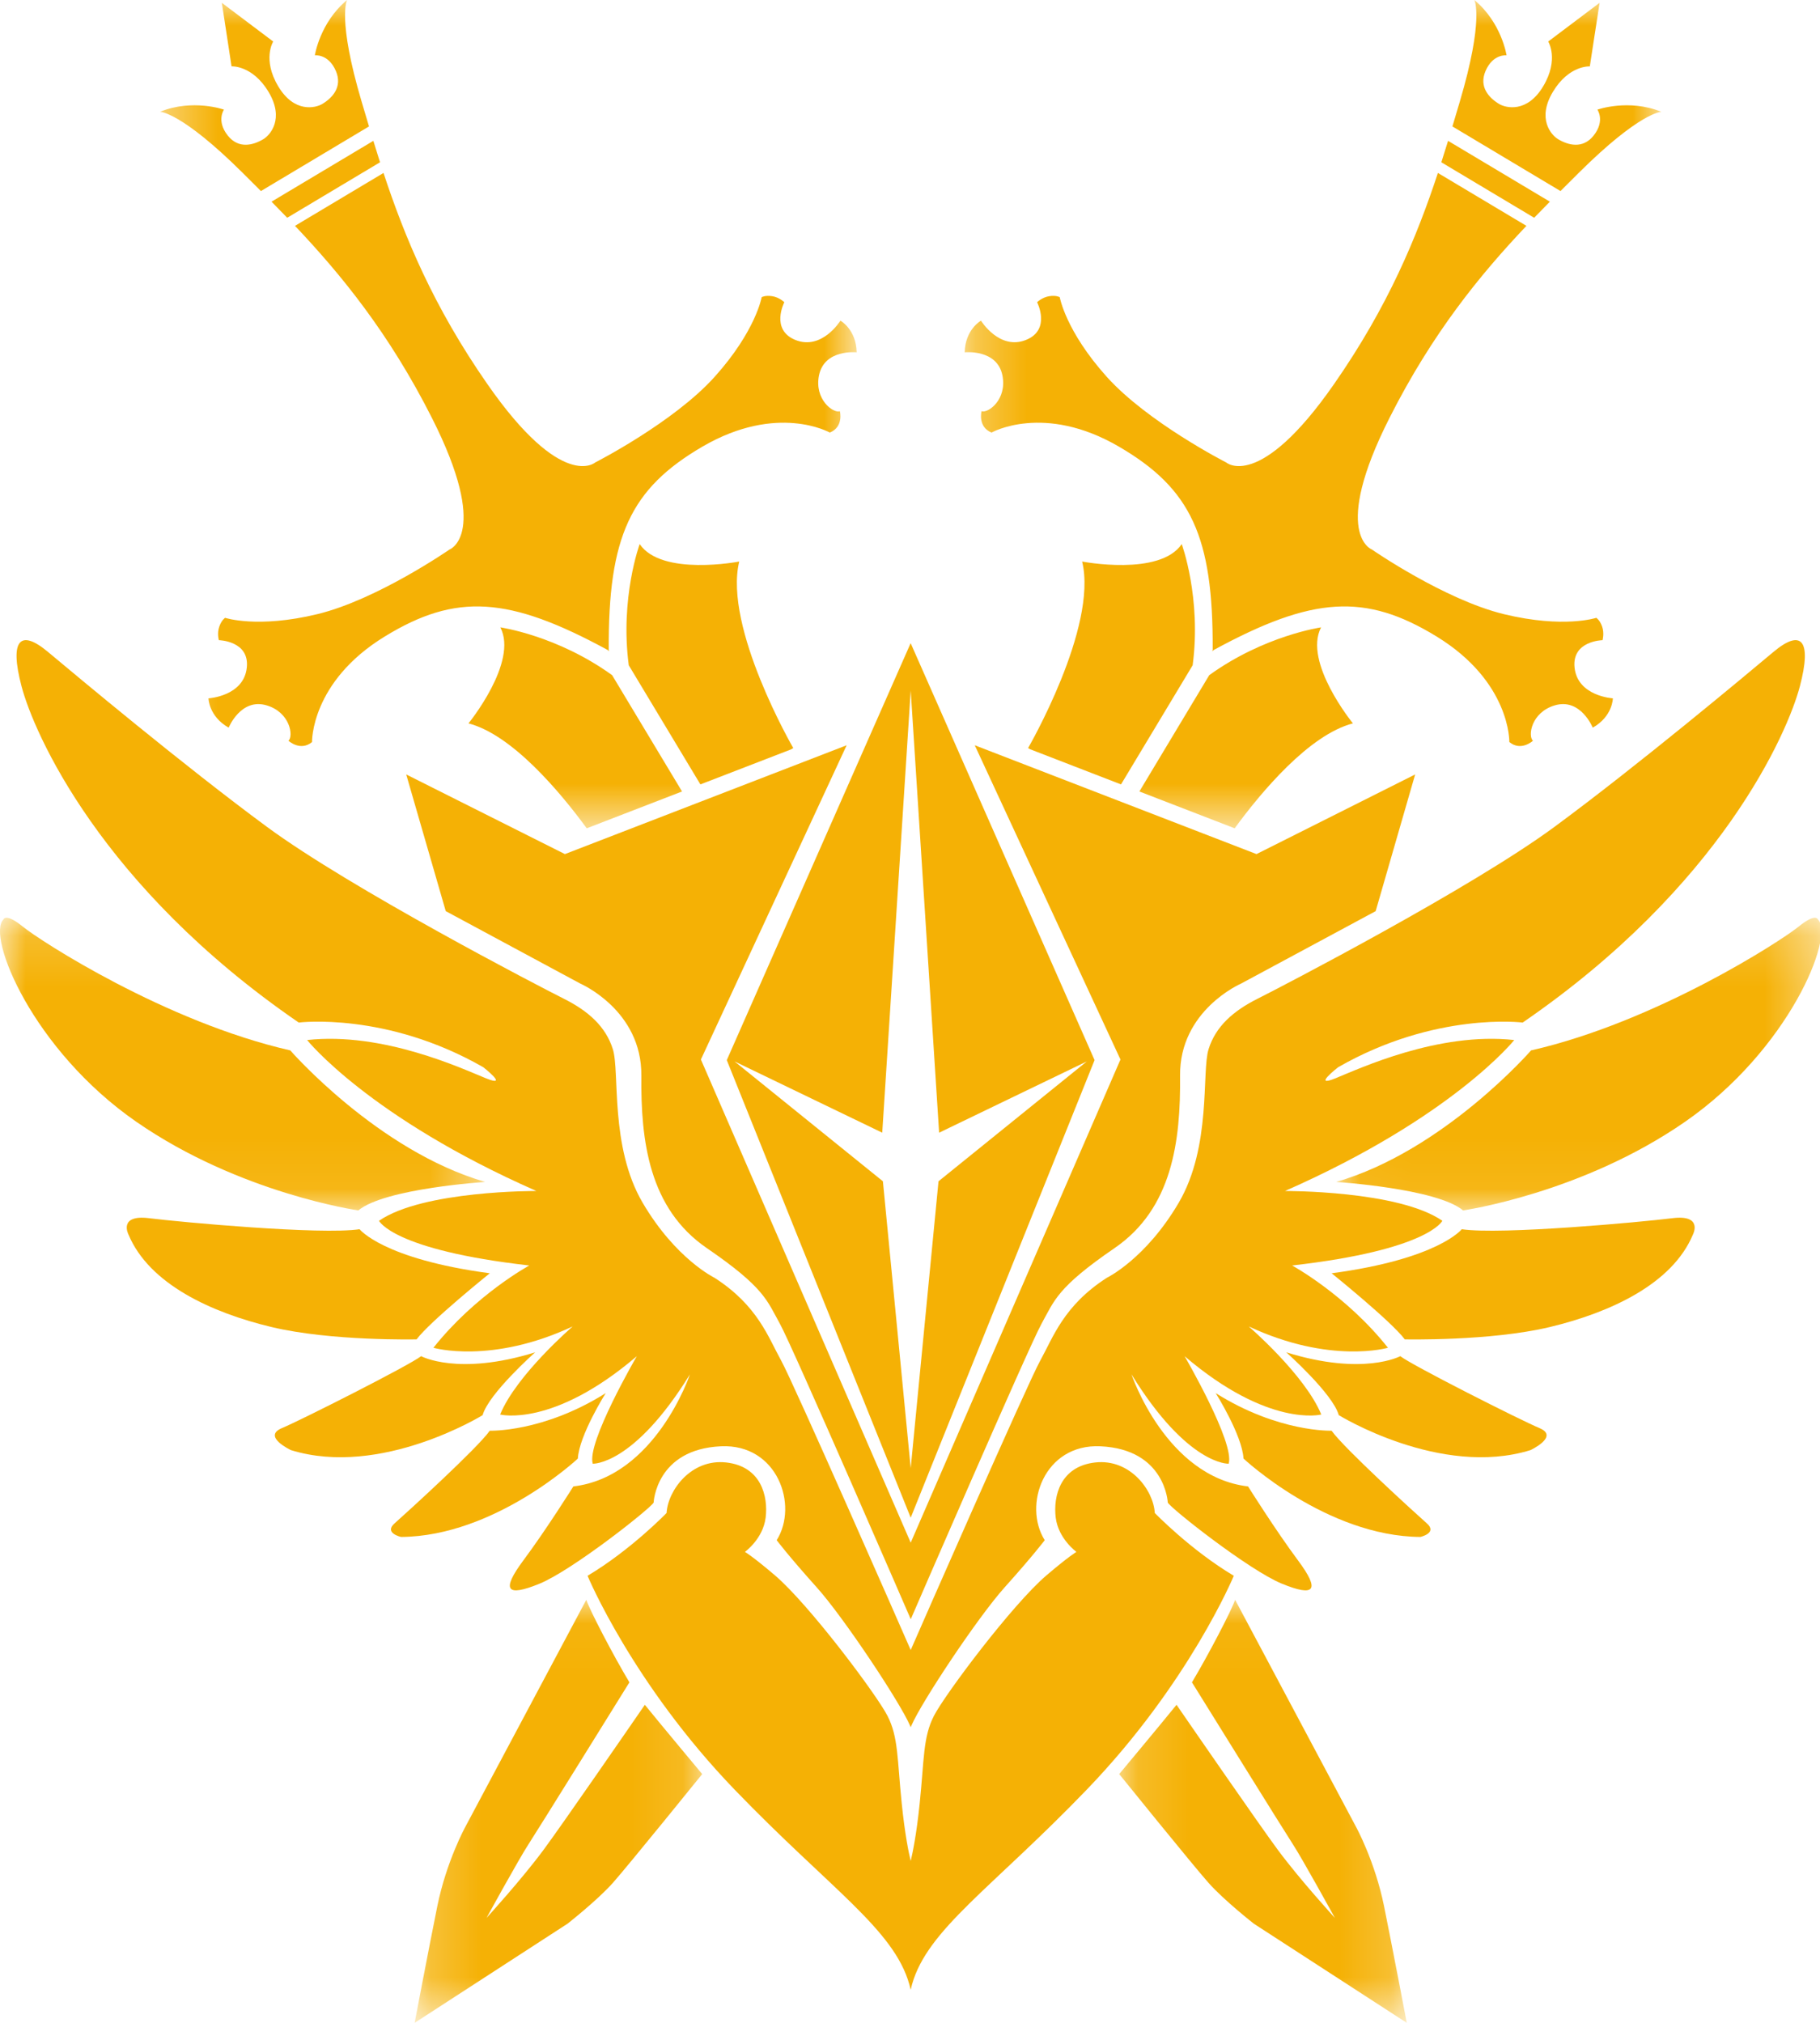
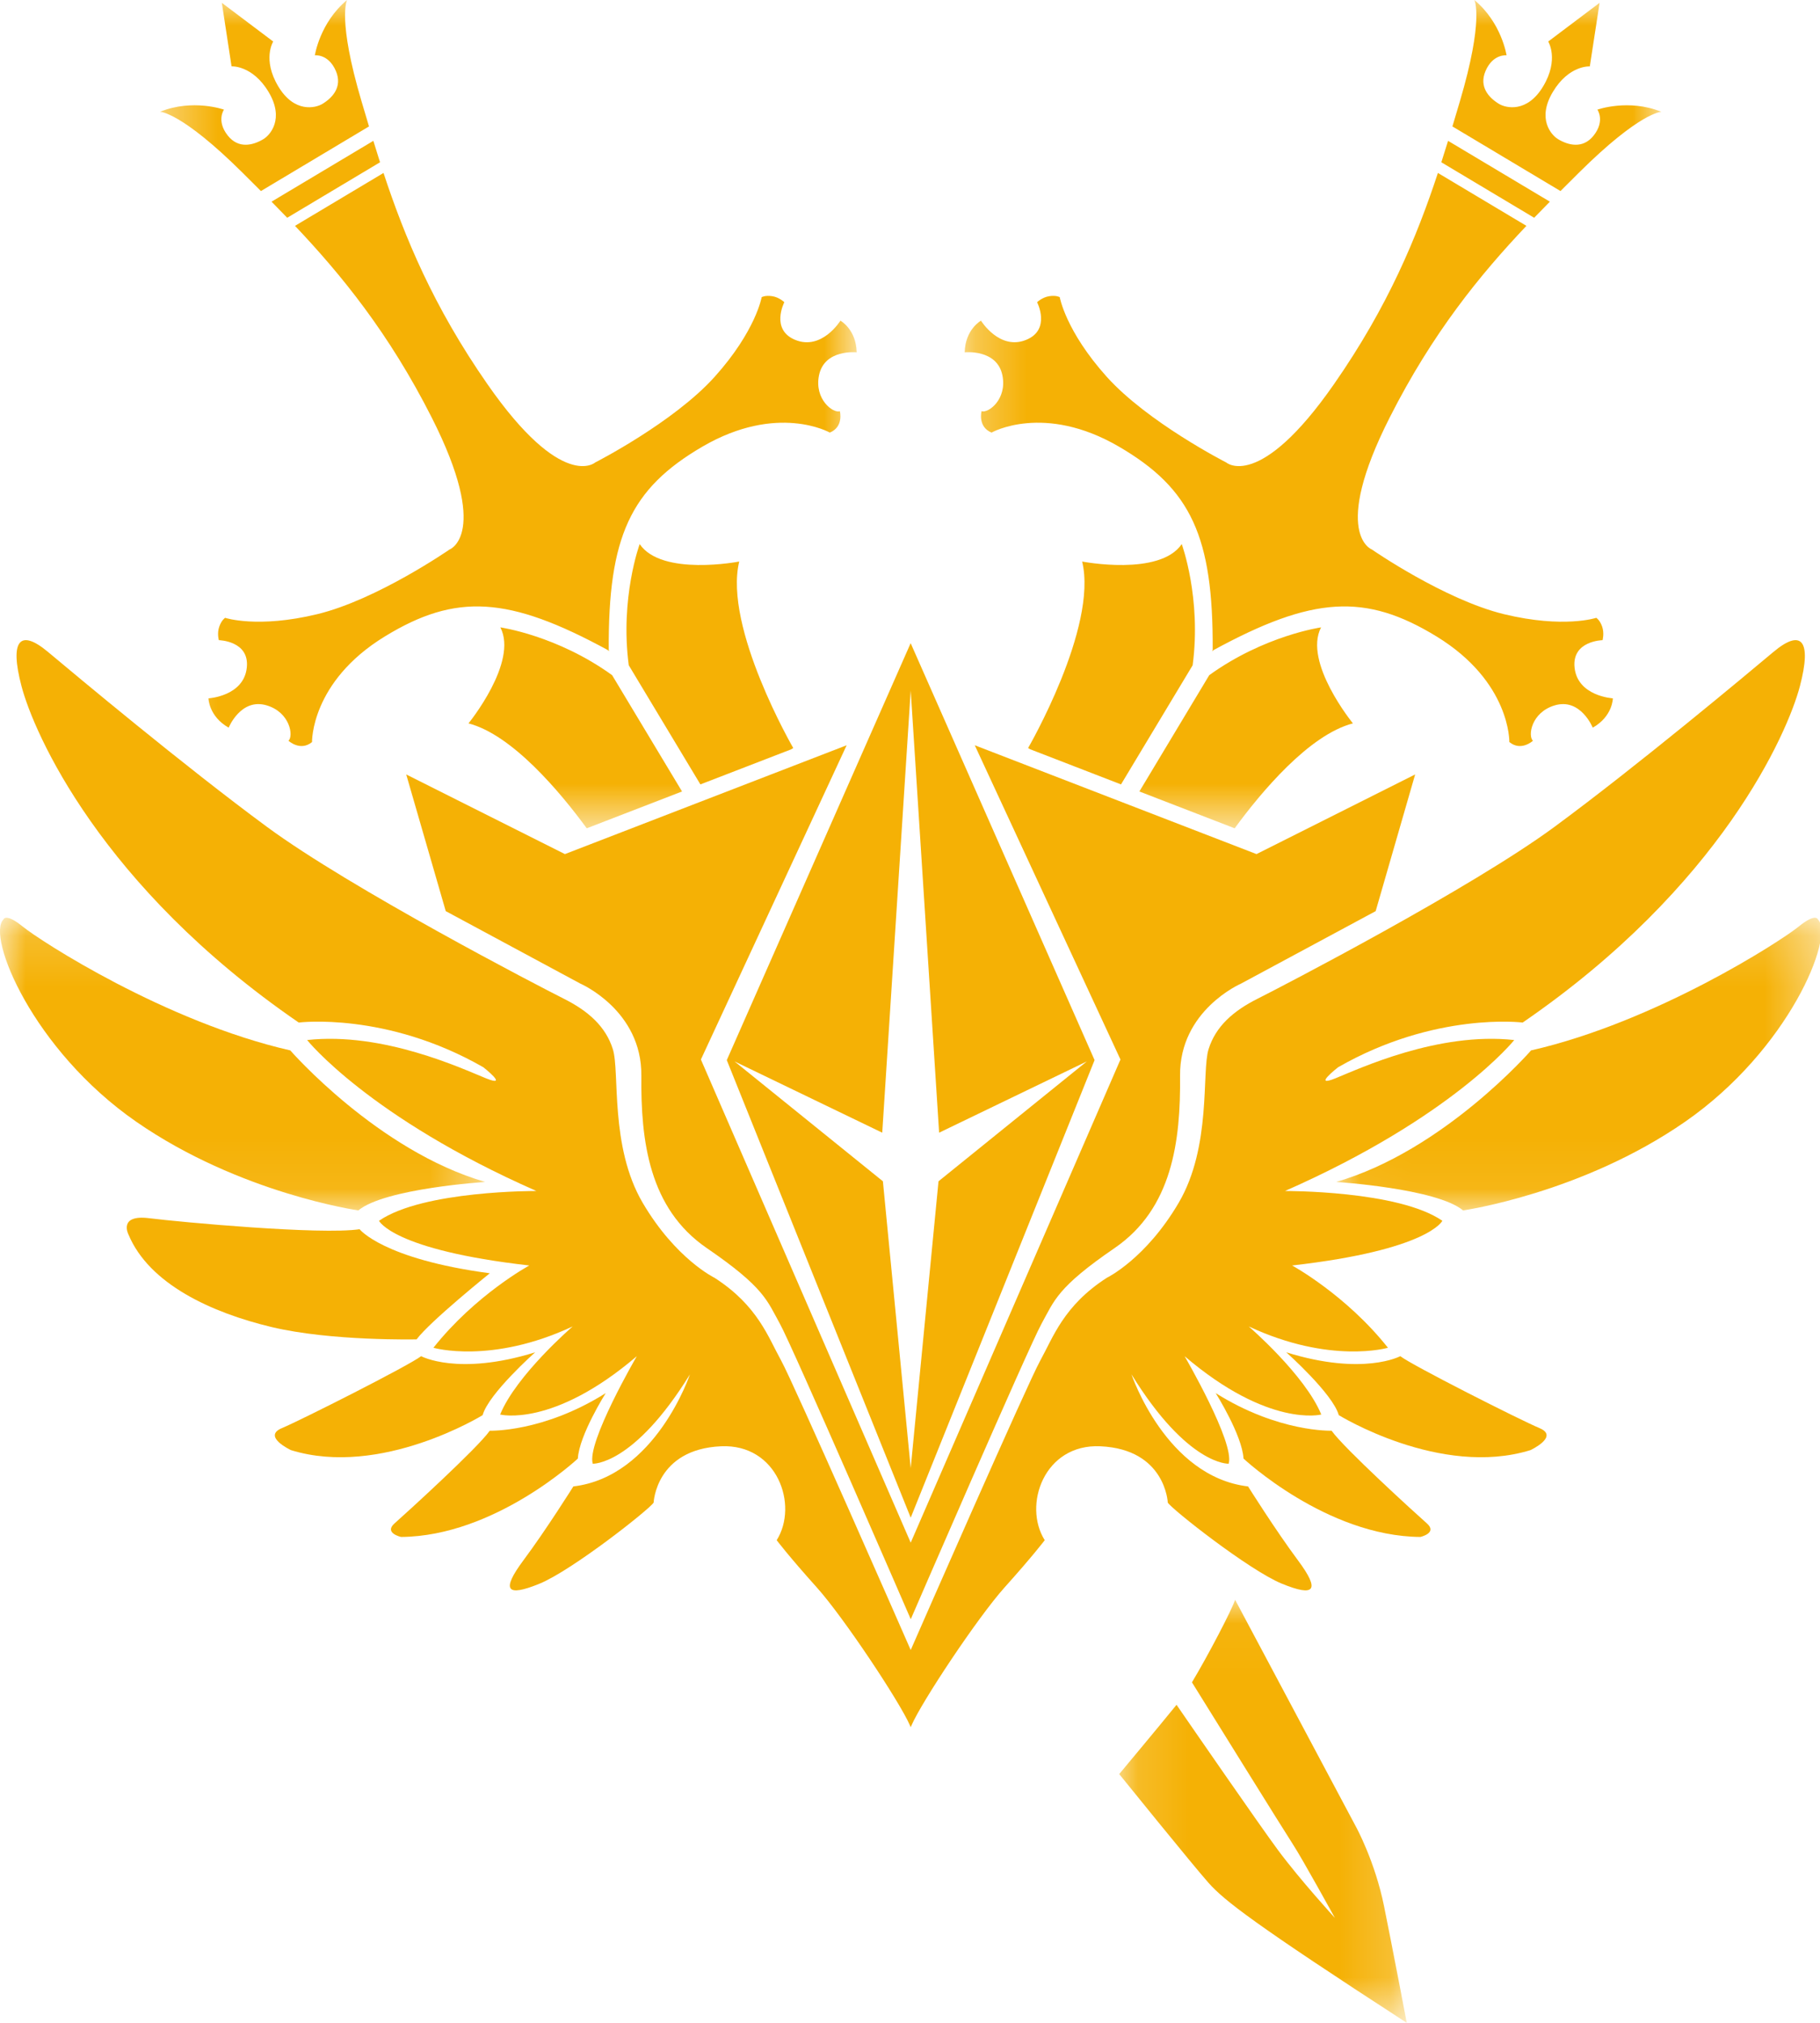
<svg xmlns="http://www.w3.org/2000/svg" xmlns:xlink="http://www.w3.org/1999/xlink" width="36px" height="40px" viewBox="0 0 36 40" version="1.1">
  <title>duelist</title>
  <desc>Created with Sketch.</desc>
  <defs>
    <polygon id="path-1" points="0 0.148 9.598 0.148 9.598 5.935 0 5.935" />
    <polygon id="path-3" points="0.202 0.035 5.89 0.035 5.89 8.4 0.202 8.4" />
    <polygon id="path-5" points="0.365 0 14.145 0 14.145 16.379 0.365 16.379" />
    <polygon id="path-7" points="0.029 0.148 9.628 0.148 9.628 5.935 0.029 5.935" />
    <polygon id="path-9" points="0.138 0.035 5.826 0.035 5.826 8.4 0.138 8.4" />
    <polygon id="path-11" points="0.282 0 14.063 0 14.063 16.379 0.282 16.379" />
  </defs>
  <g id="Page-1" stroke="none" stroke-width="1" fill="none" fill-rule="evenodd">
    <g id="2020-6-30-icons" transform="translate(-113, -198)">
      <g id="duelist" transform="translate(113, 198)">
        <path d="M11.981,27.548 C11.981,27.548 11.456,28.38 11.43,28.842 C11.43,28.842 9.79,30.379 7.933,30.392 C7.933,30.392 7.587,30.315 7.805,30.123 C8.023,29.931 9.445,28.637 9.688,28.291 C9.688,28.291 10.739,28.329 11.981,27.548" id="Fill-1" fill="#F5B105" />
        <path d="M10.585,26.741 C10.585,26.741 9.662,27.561 9.547,27.983 C9.547,27.983 7.536,29.226 5.755,28.675 C5.755,28.675 5.179,28.406 5.576,28.24 C5.973,28.073 8.1,26.997 8.33,26.817 C8.33,26.817 9.06,27.215 10.585,26.741" id="Fill-3" fill="#F5B105" />
        <path d="M9.688,25.178 C9.688,25.178 8.509,26.126 8.24,26.485 C8.24,26.485 6.549,26.523 5.371,26.241 C4.192,25.959 2.95,25.396 2.54,24.409 C2.54,24.409 2.335,24.012 2.95,24.089 C3.564,24.166 6.344,24.422 7.113,24.307 C7.113,24.307 7.574,24.896 9.688,25.178" id="Fill-5" fill="#F5B105" />
        <g id="Group-9" transform="translate(0, 18)">
          <mask id="mask-2" fill="white">
            <use xlink:href="#path-1" />
          </mask>
          <g id="Clip-8" />
          <path d="M9.598,5.372 C9.598,5.372 7.613,5.499 7.088,5.935 C7.088,5.935 4.743,5.602 2.693,4.18 C0.644,2.758 -0.266,0.516 0.067,0.183 C0.067,0.183 0.106,0.043 0.452,0.324 C0.798,0.606 3.27,2.207 5.742,2.771 C5.742,2.771 7.472,4.757 9.598,5.372" id="Fill-7" fill="#F5B105" mask="url(#mask-2)" />
        </g>
        <g id="Group-12" transform="translate(8, 31.6)">
          <mask id="mask-4" fill="white">
            <use xlink:href="#path-3" />
          </mask>
          <g id="Clip-11" />
-           <path d="M4.755,2.111 C4.436,2.574 3.132,4.464 2.751,4.98 C2.315,5.569 1.624,6.325 1.624,6.325 C1.624,6.325 2.264,5.159 2.456,4.865 C2.631,4.597 4.172,2.116 4.45,1.667 C4.132,1.137 3.667,0.244 3.597,0.035 L1.201,4.531 C1.201,4.531 0.829,5.21 0.65,6.094 C0.471,6.978 0.202,8.4 0.202,8.4 L3.225,6.44 C3.225,6.44 3.814,5.979 4.122,5.633 C4.429,5.287 5.89,3.481 5.89,3.481 C5.89,3.481 5.084,2.517 4.755,2.111" id="Fill-10" fill="#F5B105" mask="url(#mask-4)" />
        </g>
        <g id="Group-15" transform="translate(2.8, 0)">
          <mask id="mask-6" fill="white">
            <use xlink:href="#path-5" />
          </mask>
          <g id="Clip-14" />
          <path d="M14.145,6.967 C14.136,6.512 13.824,6.341 13.824,6.341 C13.824,6.341 13.457,6.938 12.927,6.72 C12.435,6.516 12.714,5.976 12.714,5.976 C12.714,5.976 12.613,5.878 12.475,5.857 C12.336,5.835 12.266,5.876 12.266,5.876 C12.266,5.876 12.151,6.543 11.338,7.449 C10.525,8.354 8.973,9.145 8.973,9.145 C8.973,9.145 8.321,9.723 6.841,7.596 C5.771,6.06 5.203,4.684 4.786,3.42 L3.035,4.466 C3.95,5.432 4.893,6.585 5.739,8.255 C6.91,10.566 6.092,10.866 6.092,10.866 C6.092,10.866 4.66,11.858 3.478,12.144 C2.295,12.431 1.653,12.217 1.653,12.217 C1.653,12.217 1.583,12.259 1.537,12.392 C1.49,12.524 1.529,12.659 1.529,12.659 C1.529,12.659 2.137,12.67 2.082,13.199 C2.024,13.769 1.324,13.809 1.324,13.809 C1.324,13.809 1.327,14.164 1.723,14.389 C1.723,14.389 1.965,13.793 2.478,13.949 C2.941,14.089 3.008,14.556 2.906,14.648 C2.906,14.648 3.14,14.864 3.372,14.674 C3.372,14.674 3.344,13.484 4.811,12.586 C6.219,11.724 7.264,11.787 9.229,12.858 L9.241,12.878 L9.241,12.864 C9.245,12.867 9.248,12.869 9.252,12.871 L9.241,12.852 C9.229,10.614 9.668,9.664 11.094,8.832 C12.581,7.966 13.614,8.554 13.614,8.554 C13.893,8.441 13.813,8.132 13.813,8.132 C13.683,8.178 13.304,7.898 13.4,7.423 C13.506,6.898 14.145,6.967 14.145,6.967 M11.822,11.104 C11.822,11.104 10.289,11.401 9.853,10.759 C9.853,10.759 9.461,11.823 9.637,13.155 L11.054,15.511 L12.849,14.818 L12.891,14.792 C12.891,14.792 11.507,12.405 11.822,11.104 M2.881,4.306 L4.717,3.209 C4.672,3.066 4.628,2.925 4.585,2.785 L2.571,3.988 C2.674,4.092 2.777,4.198 2.881,4.306 M7.097,12.406 C7.455,13.094 6.467,14.304 6.467,14.304 C7.336,14.532 8.279,15.661 8.806,16.379 L10.691,15.651 L9.308,13.351 C8.219,12.564 7.097,12.406 7.097,12.406 M2.361,3.778 L4.499,2.5 C4.449,2.335 4.401,2.172 4.353,2.01 C3.867,0.37 4.065,-4e-05 4.065,-4e-05 C3.525,0.448 3.428,1.094 3.428,1.094 C3.428,1.094 3.695,1.06 3.843,1.402 C3.98,1.719 3.774,1.937 3.573,2.057 C3.441,2.135 3.021,2.24 2.703,1.706 C2.384,1.172 2.604,0.821 2.604,0.821 L1.588,0.056 L1.78,1.312 C1.78,1.312 2.194,1.286 2.513,1.819 C2.832,2.353 2.541,2.674 2.409,2.752 C2.208,2.872 1.919,2.95 1.705,2.68 C1.474,2.388 1.63,2.168 1.63,2.168 C1.63,2.168 1.016,1.948 0.365,2.21 C0.365,2.21 0.785,2.211 1.999,3.417 C2.118,3.536 2.239,3.656 2.361,3.778" id="Fill-13" fill="#F5B105" mask="url(#mask-6)" />
        </g>
        <path d="M24.854,16.889 L19.281,14.737 L22.163,20.951 L18.014,30.505 L13.864,20.951 L16.747,14.737 L11.174,16.889 L8.035,15.314 L8.817,18.017 L11.481,19.451 C11.481,19.451 12.699,19.977 12.686,21.271 C12.673,22.565 12.839,23.897 13.979,24.679 C15.12,25.46 15.171,25.716 15.427,26.177 C15.679,26.631 18.015,32.019 18.015,32.019 C18.015,32.019 20.349,26.631 20.601,26.177 C20.857,25.716 20.908,25.46 22.048,24.679 C23.188,23.897 23.355,22.565 23.342,21.271 C23.329,19.977 24.546,19.451 24.546,19.451 L27.211,18.017 L27.992,15.314 L24.854,16.889 Z" id="Fill-16" fill="#F5B105" />
        <path d="M35.077,12.893 C34.526,13.354 32.399,15.134 30.747,16.351 C29.094,17.568 25.366,19.503 24.879,19.747 C24.393,19.99 24.047,20.297 23.906,20.746 C23.765,21.194 23.969,22.667 23.316,23.782 C22.663,24.896 21.894,25.267 21.894,25.267 C21.036,25.819 20.831,26.447 20.575,26.907 C20.33,27.348 18.205,32.191 18.014,32.628 C17.823,32.191 15.697,27.348 15.453,26.907 C15.197,26.447 14.992,25.819 14.133,25.267 C14.133,25.267 13.365,24.896 12.711,23.782 C12.058,22.667 12.263,21.194 12.122,20.746 C11.981,20.297 11.635,19.99 11.149,19.747 C10.661,19.503 6.934,17.568 5.281,16.351 C3.629,15.134 1.502,13.354 0.951,12.893 C0.4,12.431 0.183,12.649 0.426,13.571 C0.669,14.494 1.989,17.53 5.909,20.22 C5.909,20.22 7.638,20.002 9.56,21.104 C9.56,21.104 10.085,21.514 9.611,21.322 C9.137,21.13 7.574,20.4 6.075,20.566 C6.075,20.566 7.293,22.091 10.61,23.551 C10.61,23.551 8.368,23.538 7.497,24.14 C7.497,24.14 7.767,24.717 10.469,25.024 C10.469,25.024 9.406,25.601 8.573,26.651 C8.573,26.651 9.714,26.984 11.328,26.229 C11.328,26.229 10.213,27.189 9.893,27.971 C9.893,27.971 10.931,28.24 12.596,26.818 C12.596,26.818 11.597,28.534 11.725,28.944 C11.725,28.944 12.532,28.983 13.647,27.177 C13.647,27.177 12.968,29.201 11.341,29.393 C11.341,29.393 10.803,30.251 10.354,30.853 C9.906,31.455 10.021,31.583 10.675,31.315 C11.328,31.045 12.852,29.841 12.929,29.713 C12.929,29.713 12.973,28.658 14.261,28.599 C15.376,28.547 15.799,29.764 15.363,30.456 C15.363,30.456 15.593,30.763 16.157,31.391 C16.687,31.982 17.795,33.649 18,34.121 L18.014,34.155 L18.028,34.121 C18.232,33.649 19.34,31.982 19.87,31.391 C20.434,30.763 20.665,30.456 20.665,30.456 C20.229,29.764 20.652,28.547 21.766,28.599 C23.055,28.658 23.099,29.713 23.099,29.713 C23.175,29.841 24.7,31.045 25.353,31.315 C26.007,31.583 26.122,31.455 25.673,30.853 C25.225,30.251 24.687,29.393 24.687,29.393 C23.06,29.201 22.381,27.177 22.381,27.177 C23.495,28.983 24.303,28.944 24.303,28.944 C24.431,28.534 23.432,26.818 23.432,26.818 C25.097,28.24 26.135,27.971 26.135,27.971 C25.814,27.189 24.7,26.229 24.7,26.229 C26.314,26.984 27.454,26.651 27.454,26.651 C26.621,25.601 25.558,25.024 25.558,25.024 C28.261,24.717 28.53,24.14 28.53,24.14 C27.659,23.538 25.417,23.551 25.417,23.551 C28.735,22.091 29.952,20.566 29.952,20.566 C28.453,20.4 26.891,21.13 26.417,21.322 C25.943,21.514 26.468,21.104 26.468,21.104 C28.389,20.002 30.119,20.22 30.119,20.22 C34.039,17.53 35.359,14.494 35.602,13.571 C35.845,12.649 35.627,12.431 35.077,12.893" id="Fill-18" fill="#F5B105" />
        <path d="M24.047,27.548 C24.047,27.548 24.571,28.38 24.597,28.842 C24.597,28.842 26.237,30.379 28.095,30.392 C28.095,30.392 28.441,30.315 28.223,30.123 C28.005,29.931 26.583,28.637 26.339,28.291 C26.339,28.291 25.289,28.329 24.047,27.548" id="Fill-20" fill="#F5B105" />
        <path d="M25.443,26.741 C25.443,26.741 26.365,27.561 26.481,27.983 C26.481,27.983 28.492,29.226 30.273,28.675 C30.273,28.675 30.849,28.406 30.452,28.24 C30.055,28.073 27.928,26.997 27.698,26.817 C27.698,26.817 26.967,27.215 25.443,26.741" id="Fill-22" fill="#F5B105" />
-         <path d="M26.34,25.178 C26.34,25.178 27.518,26.126 27.787,26.485 C27.787,26.485 29.478,26.523 30.656,26.241 C31.835,25.959 33.078,25.396 33.488,24.409 C33.488,24.409 33.693,24.012 33.078,24.089 C32.463,24.166 29.683,24.422 28.914,24.307 C28.914,24.307 28.453,24.896 26.34,25.178" id="Fill-24" fill="#F5B105" />
        <g id="Group-28" transform="translate(26.4, 18)">
          <mask id="mask-8" fill="white">
            <use xlink:href="#path-7" />
          </mask>
          <g id="Clip-27" />
          <path d="M0.029,5.372 C0.029,5.372 2.015,5.499 2.54,5.935 C2.54,5.935 4.884,5.602 6.934,4.18 C8.984,2.758 9.893,0.516 9.56,0.183 C9.56,0.183 9.522,0.043 9.176,0.324 C8.83,0.606 6.358,2.207 3.885,2.771 C3.885,2.771 2.156,4.757 0.029,5.372" id="Fill-26" fill="#F5B105" mask="url(#mask-8)" />
        </g>
        <path d="M14.53,20.989 L17.451,22.398 L18.014,13.653 L18.576,22.398 L21.497,20.989 L18.564,23.359 L18.014,29.031 L17.464,23.359 L14.53,20.989 Z M21.651,20.963 L18.013,12.718 L14.376,20.963 L18.014,30.011 L21.651,20.963 Z" id="Fill-29" fill="#F5B105" />
-         <path d="M22.842,29.918 C22.817,29.47 22.356,28.842 21.664,28.919 C20.972,28.996 20.831,29.585 20.882,30.008 C20.934,30.43 21.292,30.687 21.292,30.687 C21.292,30.687 21.139,30.777 20.703,31.148 C20.022,31.728 18.692,33.505 18.474,33.928 C18.256,34.351 18.282,34.786 18.192,35.658 C18.129,36.272 18.053,36.636 18.014,36.799 C17.974,36.636 17.899,36.272 17.836,35.658 C17.746,34.786 17.772,34.351 17.554,33.928 C17.336,33.505 16.005,31.728 15.325,31.148 C14.889,30.777 14.735,30.687 14.735,30.687 C14.735,30.687 15.094,30.43 15.145,30.008 C15.196,29.585 15.056,28.996 14.364,28.919 C13.672,28.842 13.211,29.47 13.185,29.918 C13.185,29.918 12.481,30.648 11.622,31.16 C11.622,31.16 12.506,33.287 14.53,35.388 C16.416,37.345 17.678,38.146 17.987,39.24 L18.014,39.346 L18.04,39.24 C18.35,38.146 19.612,37.345 21.497,35.388 C23.521,33.287 24.405,31.16 24.405,31.16 C23.547,30.648 22.842,29.918 22.842,29.918" id="Fill-31" fill="#F5B105" />
        <g id="Group-35" transform="translate(22, 31.6)">
          <mask id="mask-10" fill="white">
            <use xlink:href="#path-9" />
          </mask>
          <g id="Clip-34" />
-           <path d="M1.272,2.111 C1.591,2.574 2.895,4.464 3.276,4.98 C3.712,5.569 4.404,6.325 4.404,6.325 C4.404,6.325 3.763,5.159 3.571,4.865 C3.396,4.597 1.856,2.116 1.577,1.667 C1.895,1.137 2.361,0.244 2.431,0.035 L4.826,4.531 C4.826,4.531 5.198,5.21 5.377,6.094 C5.556,6.978 5.826,8.4 5.826,8.4 L2.802,6.44 C2.802,6.44 2.213,5.979 1.906,5.633 C1.598,5.287 0.138,3.481 0.138,3.481 C0.138,3.481 0.943,2.517 1.272,2.111" id="Fill-33" fill="#F5B105" mask="url(#mask-10)" />
+           <path d="M1.272,2.111 C1.591,2.574 2.895,4.464 3.276,4.98 C3.712,5.569 4.404,6.325 4.404,6.325 C4.404,6.325 3.763,5.159 3.571,4.865 C3.396,4.597 1.856,2.116 1.577,1.667 C1.895,1.137 2.361,0.244 2.431,0.035 L4.826,4.531 C4.826,4.531 5.198,5.21 5.377,6.094 C5.556,6.978 5.826,8.4 5.826,8.4 C2.802,6.44 2.213,5.979 1.906,5.633 C1.598,5.287 0.138,3.481 0.138,3.481 C0.138,3.481 0.943,2.517 1.272,2.111" id="Fill-33" fill="#F5B105" mask="url(#mask-10)" />
        </g>
        <g id="Group-38" transform="translate(18.8, 0)">
          <mask id="mask-12" fill="white">
            <use xlink:href="#path-11" />
          </mask>
          <g id="Clip-37" />
          <path d="M1.028,7.423 C1.124,7.898 0.745,8.178 0.615,8.131 C0.615,8.131 0.535,8.441 0.813,8.554 C0.813,8.554 1.847,7.966 3.333,8.832 C4.76,9.664 5.199,10.614 5.187,12.851 L5.176,12.871 C5.179,12.869 5.183,12.867 5.187,12.865 L5.187,12.878 L5.199,12.858 C7.163,11.787 8.208,11.724 9.616,12.586 C11.083,13.484 11.055,14.673 11.055,14.673 C11.287,14.865 11.522,14.648 11.522,14.648 C11.419,14.555 11.486,14.089 11.95,13.949 C12.463,13.793 12.705,14.389 12.705,14.389 C13.101,14.165 13.103,13.809 13.103,13.809 C13.103,13.809 12.404,13.769 12.345,13.199 C12.291,12.669 12.899,12.659 12.899,12.659 C12.899,12.659 12.937,12.524 12.891,12.391 C12.845,12.259 12.775,12.217 12.775,12.217 C12.775,12.217 12.133,12.431 10.95,12.145 C9.768,11.858 8.336,10.866 8.336,10.866 C8.336,10.866 7.518,10.566 8.689,8.255 C9.535,6.585 10.477,5.432 11.393,4.466 L9.642,3.42 C9.225,4.684 8.657,6.06 7.587,7.596 C6.107,9.723 5.455,9.145 5.455,9.145 C5.455,9.145 3.903,8.354 3.09,7.449 C2.277,6.543 2.162,5.876 2.162,5.876 C2.162,5.876 2.092,5.835 1.953,5.857 C1.814,5.879 1.714,5.976 1.714,5.976 C1.714,5.976 1.993,6.516 1.501,6.719 C0.971,6.938 0.604,6.341 0.604,6.341 C0.604,6.341 0.292,6.512 0.282,6.967 C0.282,6.967 0.922,6.898 1.028,7.423 M1.536,14.792 L1.579,14.817 L3.374,15.511 L4.791,13.155 C4.967,11.823 4.575,10.759 4.575,10.759 C4.139,11.401 2.605,11.104 2.605,11.104 C2.92,12.405 1.536,14.792 1.536,14.792 M11.857,3.988 L9.843,2.785 C9.8,2.925 9.756,3.066 9.71,3.209 L11.546,4.306 C11.65,4.198 11.754,4.092 11.857,3.988 M5.119,13.351 L3.737,15.651 L5.622,16.379 C6.148,15.661 7.092,14.531 7.961,14.304 C7.961,14.304 6.973,13.095 7.331,12.406 C7.331,12.406 6.209,12.565 5.119,13.351 M12.429,3.417 C13.643,2.211 14.063,2.211 14.063,2.211 C13.412,1.948 12.797,2.168 12.797,2.168 C12.797,2.168 12.954,2.388 12.723,2.68 C12.509,2.95 12.219,2.872 12.019,2.752 C11.887,2.673 11.596,2.353 11.915,1.819 C12.233,1.285 12.647,1.313 12.647,1.313 L12.84,0.056 L11.824,0.821 C11.824,0.821 12.044,1.172 11.725,1.706 C11.407,2.239 10.986,2.135 10.855,2.057 C10.654,1.937 10.448,1.719 10.585,1.402 C10.732,1.061 11,1.094 11,1.094 C11,1.094 10.903,0.448 10.363,-0 C10.363,-0 10.561,0.37 10.075,2.01 C10.027,2.172 9.978,2.335 9.929,2.5 L12.067,3.778 C12.189,3.656 12.309,3.536 12.429,3.417" id="Fill-36" fill="#F5B105" mask="url(#mask-12)" />
        </g>
      </g>
    </g>
  </g>
</svg>